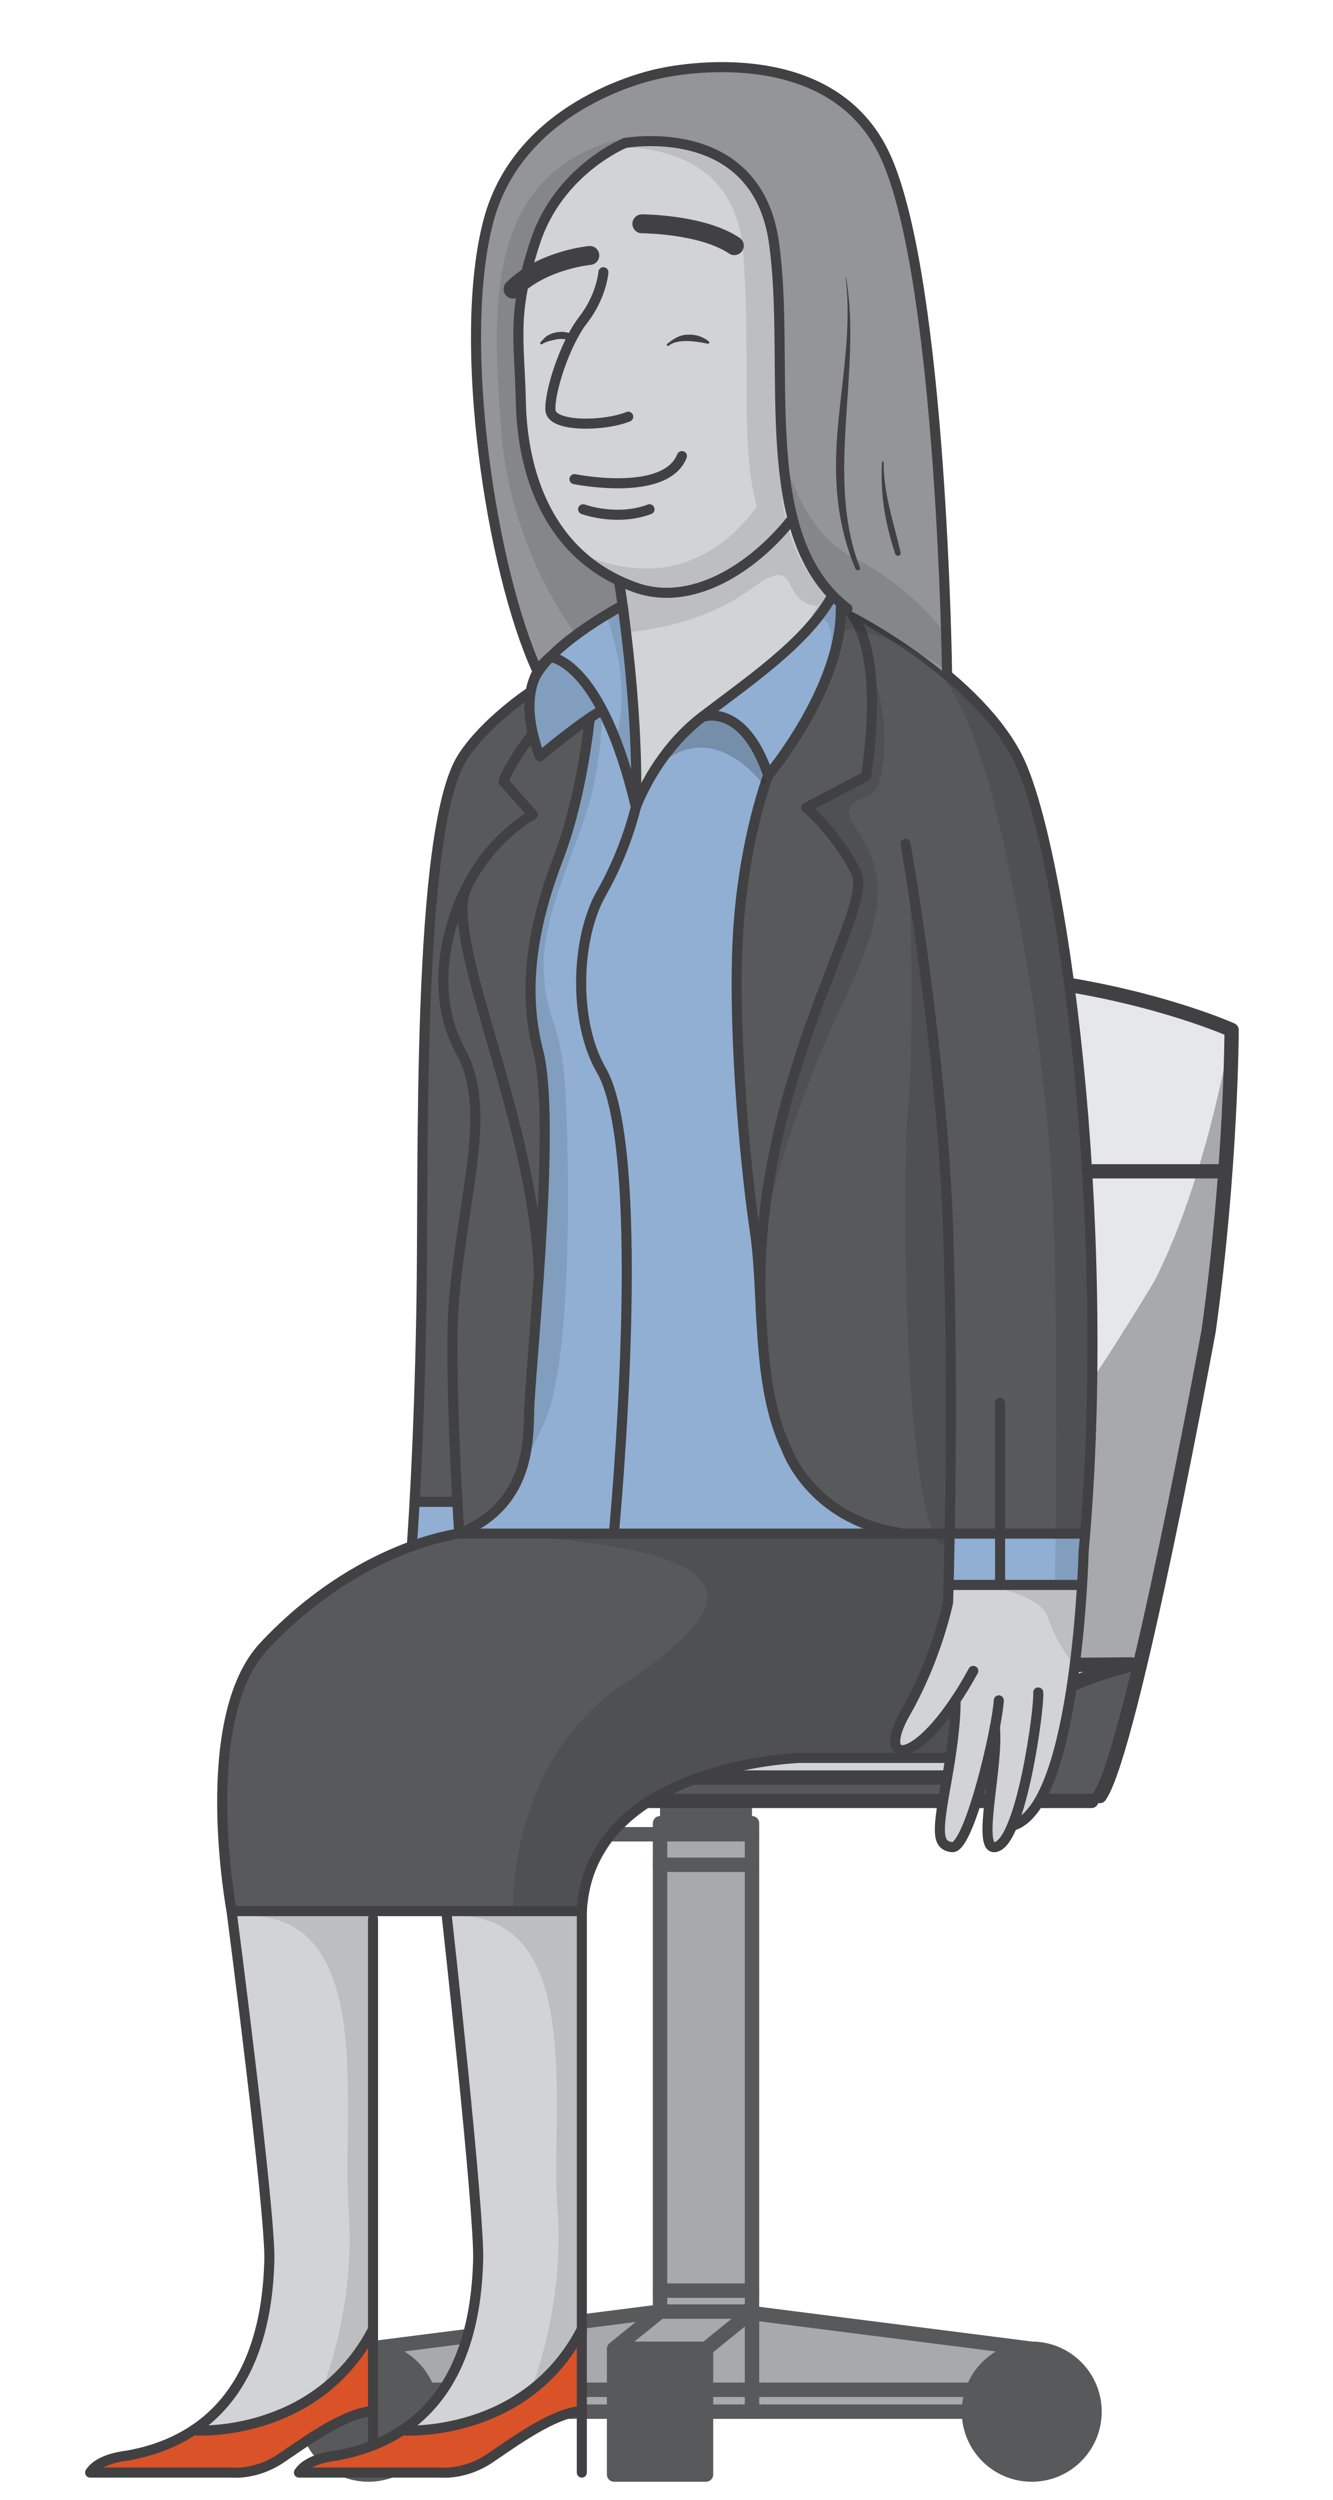
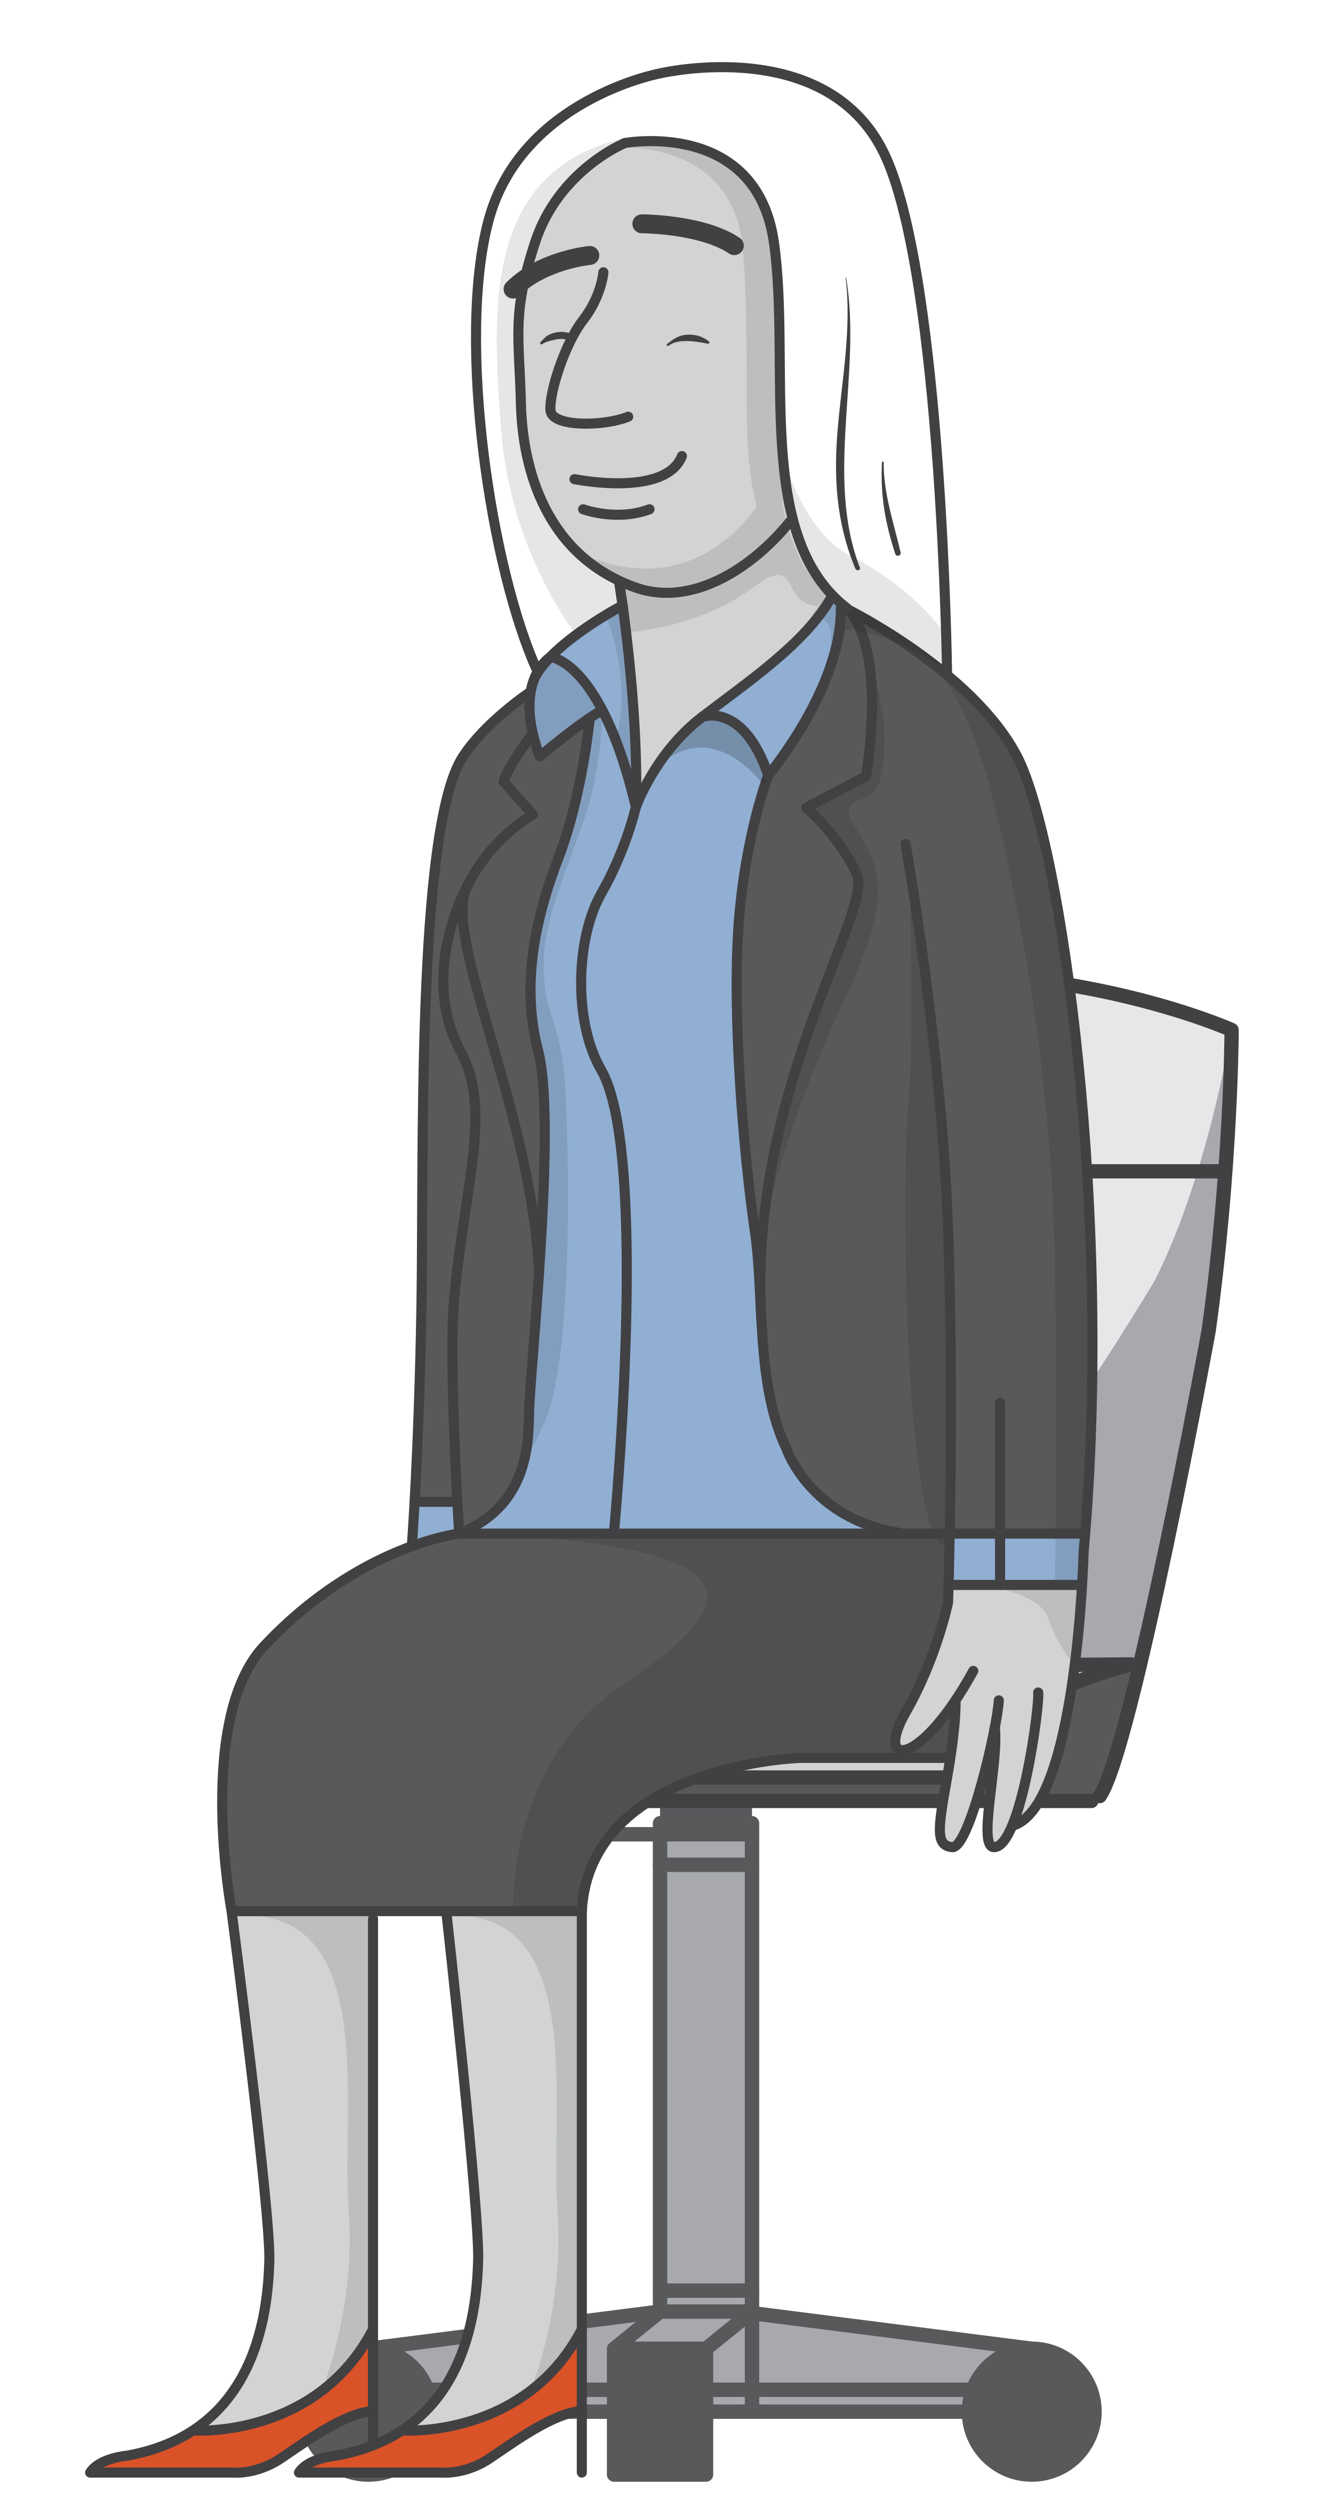
<svg xmlns="http://www.w3.org/2000/svg" width="280" height="525" viewBox="0 0 280 525">
  <title>character-6-sitting-blinking</title>
  <g fill="none" fill-rule="evenodd">
    <path d="M258.702 216.321s-.024 12.417-1.391 30.664l-1.277-.042H131.352l-1.222-.09c1.354-18.175 1.378-30.532 1.378-30.532 2.59-1.039 5.167-2 7.727-2.882 36.51-12.59 70.193-9.901 92.42-5.254 16.79 3.513 27.047 8.136 27.047 8.136zM256.034 247.047l1.277.09c-.713 20.55-17.426 104.262-27.09 130.776L119.165 314.98c4.747-33.014 6.909-43.466 9.53-67.932h127.34z" fill="#E6E7E8" />
    <path d="M204.345 501.91c1.864-5.032 6.702-8.617 12.373-8.617 5.85 0 10.814 3.82 12.534 9.097v8.225c-1.72 5.278-6.684 9.097-12.534 9.097-7.284 0-13.188-5.914-13.188-13.21 0-1.615.287-3.163.815-4.593" fill="#58595B" />
    <path d="M229.252 312.93v37.887H108.574c5.041-11.564 8.98-24.6 12.048-37.887h108.63z" fill="#E6E7E8" />
    <path d="M157.96 485.806l58.758 7.488c-5.67 0-10.509 3.583-12.373 8.615H157.96v-16.103zM157.96 501.91h46.385a13.247 13.247 0 0 0-.815 4.593h-45.57v-4.594z" fill="#A7A9AC" />
    <path fill="#A7A9AC" d="M148.305 506.503h9.656v-4.593h-9.656zM157.96 485.806v16.103h-9.655v-8.615l9.29-7.536zM157.96 481.087v4.4h-19.318v-4.4h.005zM157.96 391.646v89.44H138.643v-89.44H157.925zM157.96 385.24v6.406H138.643v-6.407h19.283z" />
    <path fill="#58595B" d="M157.96 378.238v7.001h-19.318v-7z" />
    <path fill="#A7A9AC" d="M157.596 485.758l-9.292 7.535H128.99l9.652-7.805h16.838z" />
    <path fill="#58595B" d="M148.304 506.503v13.21H128.99v-26.42h19.314v8.616zM101.782 378.238h56.779v-4.917h-56.779z" />
    <path d="M138.642 485.488l-9.652 7.805v8.616H89.775c-1.863-5.031-6.7-8.616-12.371-8.616l61.238-7.805zM128.99 501.91v4.593h-38.4c0-1.616-.287-3.164-.814-4.594h39.214z" fill="#A7A9AC" />
    <path fill="#58595B" d="M90.591 385.24v7.409H73.807v-7.41h10.718zM89.776 501.91c.527 1.429.815 2.977.815 4.593 0 7.295-5.904 13.209-13.188 13.209-7.283 0-13.187-5.914-13.187-13.21 0-7.295 5.904-13.209 13.187-13.209 5.67 0 10.509 3.585 12.373 8.616" />
    <path d="M245.303 264.48c-36.235 59.663-46.318 72.022-131.685 73.275l-5.044 13.062 123.56 26.554 23.12-99.886-9.951-13.005z" fill="#A7A9AC" />
    <path d="M235.947 279.507s13.833-14.952 22.755-63.186c0 0-1.39 48.122-4.826 63.19l-17.929-.004z" fill="#A7A9AC" />
    <path d="M90.591 506.503c0 7.295-5.904 13.21-13.187 13.21-7.284 0-13.188-5.915-13.188-13.21 0-7.295 5.904-13.21 13.188-13.21 7.283 0 13.187 5.915 13.187 13.21zM138.642 485.488h19.32V382.92h-19.32zM203.532 506.503c0 7.295 5.905 13.21 13.188 13.21s13.187-5.915 13.187-13.21c0-7.295-5.904-13.21-13.187-13.21-7.283 0-13.188 5.915-13.188 13.21zM216.72 493.293l-61.239-7.805M148.302 506.503h55.23M90.591 506.503h38.401M128.993 519.712h19.309v-26.418h-19.309zM128.993 493.293l9.65-7.805-61.24 7.805M148.302 493.293l9.625-7.805" stroke="#58595B" stroke-width="3.025" stroke-linecap="round" stroke-linejoin="round" />
    <path stroke="#58595B" stroke-width="3.025" stroke-linecap="round" stroke-linejoin="round" d="M157.927 385.242h-84.12v7.405H90.59v-7.405M138.647 391.647h19.28M138.647 481.085h19.315M89.77 501.909h39.223M157.962 485.488v21.015M148.304 501.909h56.05" />
    <path d="M131.352 246h124.684" stroke="#414042" stroke-width="3" stroke-linecap="round" stroke-linejoin="round" />
    <path d="M108.574 350.817h120.678c-22.587 7.205-30.164 22.504-30.164 22.504H48.031s11.39-22.504 35.367-22.504h25.176z" fill="#D1D3D4" />
    <path d="M238.451 349.695l-7.538 28.543H157.96v-4.917h41.127s7.577-15.299 30.164-22.504" fill="#58595B" />
    <path stroke="#414042" stroke-width="3" stroke-linecap="round" stroke-linejoin="round" d="M101.782 373.321v4.916h127.47M237.648 349.566l-154.25 1.25c-23.977 0-35.366 22.505-35.366 22.505h151.056s10.19-16.647 38.56-23.755z" />
    <path d="M230.999 377.221c6.763-9.723 22.88-97.713 22.88-97.713 4.77-34.36 4.825-63.187 4.825-63.187s-59.9-27.019-127.194 0c0 0 0 48.503-21.314 132.87" stroke="#414042" stroke-width="3" stroke-linecap="round" stroke-linejoin="round" />
    <g>
-       <path d="M199.491 322.095h-10.658v-.17c-18.767-3.013-23.683-17.746-23.683-17.746-4.018-8.445-4.805-18.815-5.313-28.672h.012c-2.263-46.868 23.693-84.133 20.098-91.97-3.643-7.948-10.594-13.908-10.594-13.908l12.581-6.631c4.198-28.423-3.615-34.78-4.006-35.08.464.226 10.795 5.387 20.696 13.574 5.826 4.817 11.503 10.681 14.94 17.212 9.246 17.557 19.95 94.503 14.368 163.434l-.508-.043h-27.933z" fill="#58595B" />
+       <path d="M199.491 322.095h-10.658v-.17c-18.767-3.013-23.683-17.746-23.683-17.746-4.018-8.445-4.805-18.815-5.313-28.672h.012c-2.263-46.868 23.693-84.133 20.098-91.97-3.643-7.948-10.594-13.908-10.594-13.908l12.581-6.631c4.198-28.423-3.615-34.78-4.006-35.08.464.226 10.795 5.387 20.696 13.574 5.826 4.817 11.503 10.681 14.94 17.212 9.246 17.557 19.95 94.503 14.368 163.434l-.508-.043z" fill="#58595B" />
      <path d="M227.424 322.095l.508.043a314.676 314.676 0 0 1-.317 3.786s-.064 2.728-.323 7.001l-.925-.053H210.07v-10.777h17.355z" fill="#90AFD3" />
      <path d="M212.728 383.146c-1.153 2.85-2.458 4.743-3.875 4.801-3.648.148.947-17.35.117-25.165-1.814 9.508-6.132 25.425-8.945 25.165-3.531-.333-3.014-3.797-1.147-14.277.286-1.593.524-3.057.729-4.394 1.338-8.748 1.094-12.163 1.094-12.163-9.478 14.161-16.36 12.86-10.493 2.585 6.618-11.59 8.94-23.177 8.94-23.177s.042-1.295.1-3.65h27.119l.925.054c-.872 14.462-3.943 46.599-14.167 50.38l-.397-.16z" fill="#D1D3D4" />
      <path d="M210.069 322.095v10.777H199.248c.069-2.496.159-6.192.243-10.777h10.578z" fill="#90AFD3" />
      <path d="M200.702 357.113s.243 3.415-1.095 12.162l-.486-.074h-31.164s-44.068 1.348-45.743 32.184H48.642s-7.532-40.39 6.841-55.69c11.356-12.093 23.05-18.064 31.021-20.961 6.043-2.2 9.95-2.639 9.95-2.639H199.49c-.084 4.585-.175 8.28-.243 10.777-.058 2.353-.1 3.649-.1 3.649s-2.321 11.586-8.94 23.178c-5.868 10.274 1.015 11.575 10.494-2.587" fill="#58595B" />
      <path d="M188.834 321.926v.169h-59.89s7.602-79.691-2.649-97.353c-5.958-10.264-5.297-27.816 0-37.086s7.285-18.212 7.285-18.212 3.97-11.258 13.903-18.873c0 0 .005 0 .01-.005.313-.111 8.696-3.035 13.893 12.247 0 0-4.879 12.591-6.248 31.464-1.37 18.878 1.036 48.095 3.457 64.572.735 5.02.941 10.746 1.242 16.658.508 9.857 1.295 20.227 5.313 28.672 0 0 4.916 14.733 23.684 17.747" fill="#90AFD3" />
      <path d="M177.103 127.103l-.492.618c.26 16.621-15.225 35.092-15.225 35.092-5.196-15.282-13.58-12.358-13.893-12.247 9.57-7.34 21.595-15.426 27.046-24.97l.074-.83a26.775 26.775 0 0 0 2.49 2.337" fill="#90AFD3" />
      <path d="M177.103 127.103c.291.243.587.476.893.708l-.084.095s.005.006.016.011c.391.302 8.204 6.658 4.006 35.08l-12.58 6.632s6.95 5.96 10.593 13.908c3.595 7.837-22.361 45.102-20.098 91.97h-.012c-.3-5.912-.507-11.639-1.242-16.658-2.421-16.476-4.826-45.694-3.457-64.572 1.37-18.873 6.248-31.464 6.248-31.464s15.485-18.47 15.225-35.092l.492-.618z" fill="#58595B" />
      <path d="M130.788 127.16c1.185 8.615 3.273 26.441 2.791 42.285-2.177-9.207-4.656-15.716-7.062-20.323-5.715-10.941-11.017-11.131-10.885-11.126 0 0-.037.021-.106.068 5.71-5.906 15.257-10.903 15.257-10.903h.005z" fill="#90AFD3" />
      <path d="M126.517 149.122c2.405 4.606 4.885 11.116 7.063 20.322 0 0-1.988 8.943-7.285 18.212-5.297 9.27-5.957 26.821 0 37.086 10.25 17.661 2.648 97.353 2.648 97.353h-32.49c15.929-6.456 14.396-21.348 14.766-27.483.317-5.297 1.22-15.588 1.987-26.99v-.005c1.2-17.82 2.067-38.365-.153-46.847-3.638-13.907-.661-27.815 4.303-40.729 4.97-12.913 6.534-29.285 6.534-29.285a36.257 36.257 0 0 1 2.627-1.634" fill="#90AFD3" />
      <path d="M123.89 150.756s-1.565 16.372-6.534 29.285c-4.964 12.914-7.94 26.822-4.303 40.73 2.22 8.481 1.353 29.026.153 46.846-1.137-33.109-20.337-70.68-15.178-81.283l.006-.004c5.175-10.593 13.887-15.23 13.887-15.23l-6.148-6.954c1.321-3.971 6.148-10.075 6.148-10.075h.006c.338 1.47.813 3.057 1.458 4.776 0 0 5.815-4.929 10.505-8.09" fill="#58595B" />
      <path d="M122.214 489.182v17.18c-5.974.392-14.13 6.447-19.37 9.963-5.233 3.512-10.181 2.967-10.181 2.967H62.795c1.95-3.077 7.808-3.553 7.808-3.553 2.85-.513 5.424-1.248 7.75-2.168a32.53 32.53 0 0 0 6.449-3.374l.169.259s25.412 1.57 37.243-21.274" fill="#D95228" />
      <path d="M122.214 401.384v87.798c-11.831 22.845-37.243 21.274-37.243 21.274l-.17-.26c13.84-9.354 15.342-26.656 15.633-35.334.344-10.153-6.592-72.484-6.592-72.484v-.994h28.372z" fill="#D1D3D4" />
      <path d="M112.979 141.02c1.02-1.802 2.188-2.702 2.542-2.95l.006-.005c.069-.048.105-.07.105-.07-.132-.004 5.17.186 10.885 11.128-.793.439-1.686.998-2.627 1.634-4.69 3.161-10.504 8.09-10.504 8.09a37.59 37.59 0 0 1-1.46-4.775c-.846-3.633-.85-6.526-.443-8.805.311-1.772.877-3.173 1.496-4.246" fill="#90AFD3" />
      <path d="M111.927 154.072h-.006s-4.826 6.102-6.148 10.074l6.148 6.953s-8.712 4.638-13.887 15.23l-.006.006c-.21.391-10.038 18.38-1.29 34.435 6.682 12.258.857 28.143-1.342 51.987-.899 9.683.085 31.586.676 42.659h-8.981c.476-8.609 1.121-22.791 1.432-40.845.53-30.67-1.131-100.315 8.628-115.544 4.769-7.44 14.327-13.76 14.327-13.76h.004c-.407 2.28-.401 5.172.445 8.805" fill="#58595B" />
      <path d="M98.029 186.334c-5.16 10.603 14.04 48.174 15.177 81.283v.006c-.767 11.401-1.67 21.69-1.987 26.99-.37 6.134 1.163 21.025-14.766 27.482 0 0-.164-2.607-.38-6.68-.593-11.072-1.576-32.975-.677-42.658 2.2-23.844 8.025-39.73 1.342-51.987-8.749-16.054 1.079-34.044 1.29-34.436" fill="#58595B" />
      <path d="M96.453 322.095s-3.906.439-9.949 2.64c0 0 .248-3.301.587-9.319h8.982c.217 4.072.38 6.679.38 6.679" fill="#90AFD3" />
      <path d="M78.352 489.182v17.18c-5.974.392-14.13 6.447-19.363 9.963-5.234 3.512-10.188 2.967-10.188 2.967H18.933c1.95-3.077 7.809-3.553 7.809-3.553 5.782-1.042 10.434-2.999 14.188-5.548l.18.265s25.417 1.57 37.242-21.274" fill="#D95228" />
      <path d="M78.352 401.94v87.242c-11.825 22.845-37.243 21.274-37.243 21.274l-.179-.264c13.856-9.387 15.373-26.758 15.642-35.33.323-10.158-7.93-73.478-7.93-73.478h29.71v.556z" fill="#D1D3D4" />
      <path d="M127.49 129.809s5.572 13.942 1.742 25.532l4.126 10.709-1.342-38.887-4.527 2.646zM115.805 137.535s-8.903 5.334-1.591 19.833l12.016-8.792s-4.162-9.942-10.425-11.04M136.078 163.073s7.626-13.244 13.63-13.33c6.003-.086 12.053 12.522 12.053 12.522l-1.138 2.958s-11.578-16.936-24.545-2.15" fill="#000" opacity=".1" />
      <path d="M126.23 148.576l-2.622 1.632s-2.083 16.194-5.47 26.305c-3.386 10.111-6.28 21.798-6.501 31.665-.223 9.867 3.016 19.742 2.674 23.213-.342 3.47-2.3 50.996-3.289 61.212a26.147 26.147 0 0 1-.582 3.442c.528 4.765-.568 9.795-2.6 14.213v.007a4.431 4.431 0 0 1-.072.634c1.378-1.925 3.478-5.431 6.444-11.82 6.078-13.098 5.375-54.06 4.568-69.749-.808-15.688-4.656-15.158-4.566-27.145.088-11.986 8.545-26.616 10.705-38.25s1.31-15.359 1.31-15.359M182.333 138.98s4.216 8.56 3.335 19.49c-.882 10.93-3.885 7.985-6.612 10.426-2.728 2.441 2.383 5.438 4.498 12.665 2.114 7.228.526 14.279-7.227 30.672-7.752 16.393-16.365 41.58-16.905 54.28 0 0 1.66-27.547 8.578-46.29 6.919-18.743 13.263-33.02 11.853-37.075-1.41-4.054-10.044-14.252-10.044-14.252l11.812-6.631s.892-17.994.712-23.284M200.23 357.81c-2.363 3.184-5.817 9.83-9.416 9.843-1.31.005-2.373-1.103-2.39-2.392-.046-3.343 2.042-6.135 3.683-8.88 2.108-3.527 4.392-7.306 4.774-11.48a2.41 2.41 0 0 1 .696-1.514c.358-2.054.88-4.04 1.362-5.758.163-.583.363-1.174.495-1.767l-.002-.226a46.992 46.992 0 0 0-.052-2.26c-.09-1.777-.258-3.55-.317-5.33-.065-1.999-.023-4.21.637-6.12l-.392.148h-98.364c60.002 3.082 54.98 14.896 30.133 31.554-24.846 16.657-23.309 47.754-23.309 47.754h14.446s-.653-4.921 9.914-19.954c10.566-15.031 53.135-12.226 61.99-12.226 1.766 0 3.611-.033 5.452-.163-.128-.651-.105-1.386.122-2.198.23-.818.395-1.643.537-2.469-.053-.82-.02-5.744 0-6.561" fill="#000" opacity=".1" />
      <path d="M93.842 402.378l28.372-.996v89.303s-4.62 7.646-10.819 11.466c0 0 7.285-17.115 5.686-38.267-1.599-21.152 6.398-63.257-23.24-61.506M49.98 402.378l28.374-.996v89.303s-4.62 7.646-10.82 11.466c0 0 7.285-17.115 5.686-38.267-1.599-21.152 6.398-63.257-23.24-61.506M190.959 183.986c.084.514 1.221 32.377-.188 48.242-1.41 15.864-.873 83.873 6.612 91.862l2.137.707s1.113-68.067-1.704-86.4c-2.816-18.333-6.857-54.411-6.857-54.411" fill="#000" opacity=".1" />
      <path d="M196.439 140.644s7.195 5.034 13.54 32.885c6.342 27.851 11.1 59.051 11.63 92.895.527 33.843 0 65.655 0 65.655h-22.243s18.366.974 20.656 7.496c2.29 6.522 5.855 10.383 5.855 10.383s2.454-30.099 2.492-30.65c.038-.55 2.17-48.922.347-64.917-1.822-15.994-4.526-61.293-9.821-77.232-5.297-15.94-6.132-26.401-22.456-36.515" fill="#000" opacity=".1" />
      <path d="M159.96 277.472c-3.104-47.788 23.628-85.987 19.987-93.935-3.641-7.947-10.593-13.907-10.593-13.907l12.579-6.632c4.303-29.149-4.02-35.091-4.02-35.091s26.238 12.915 35.652 30.795c9.415 17.882 20.34 97.353 14.05 167.22 0 0-1.25 52.487-14.491 57.383" stroke="#414042" stroke-width="2.115" stroke-linecap="round" stroke-linejoin="round" />
      <path d="M190.208 177.246s7.615 42.715 8.939 80.796c1.324 38.08 0 78.477 0 78.477s-2.319 11.589-8.939 23.179c-6.62 11.589 2.975 11.759 14.23-8.771" stroke="#414042" stroke-width="2.115" stroke-linecap="round" stroke-linejoin="round" />
      <path d="M200.701 357.115s.321 4.539-1.822 16.556c-1.868 10.477-2.386 13.944 1.145 14.275 3.53.33 9.447-24.871 9.779-30.831" stroke="#414042" stroke-width="2.115" stroke-linecap="round" stroke-linejoin="round" />
      <path d="M208.97 362.768c.833 7.809-3.762 25.329-.117 25.181 5.661-.229 9.556-29.841 9.225-32.49M210.07 294.615v38.257M122.214 519.294V401.382M41.11 510.456s25.415 1.572 37.244-21.274" stroke="#414042" stroke-width="2.115" stroke-linecap="round" stroke-linejoin="round" />
      <path d="M48.644 401.382s8.25 63.324 7.93 73.478c-.343 10.895-2.7 35.995-29.832 40.878 0 0-5.857.474-7.808 3.556H48.8s4.953.545 10.187-2.97c5.235-3.516 13.394-9.57 19.367-9.96M78.353 402.995v110.577M84.97 510.456s25.415 1.572 37.244-21.274" stroke="#414042" stroke-width="2.115" stroke-linecap="round" stroke-linejoin="round" />
      <path d="M93.842 402.378s6.934 62.328 6.593 72.482c-.372 11.034-2.7 35.995-29.833 40.877 0 0-5.857.475-7.808 3.557H92.66s4.953.544 10.186-2.97c5.236-3.516 13.395-9.57 19.368-9.96M130.016 121.954s4.224 25.635 3.561 47.49c0 0-1.985 8.94-7.282 18.212s-5.958 26.823 0 37.086c10.253 17.664 2.648 97.353 2.648 97.353" stroke="#414042" stroke-width="2.115" stroke-linecap="round" stroke-linejoin="round" />
      <path d="M174.539 125.594c-5.449 9.554-17.489 17.638-27.059 24.976-9.93 7.615-13.903 18.874-13.903 18.874-7.345-31.061-18.134-31.458-17.945-31.446 0 0-8.205 4.956-2.247 20.85 0 0 8.382-7.1 13.132-9.725" stroke="#414042" stroke-width="2.115" stroke-linecap="round" stroke-linejoin="round" />
      <path d="M147.48 150.57s8.607-3.331 13.904 12.242c0 0 15.484-18.47 15.227-35.09M161.384 162.812s-4.875 12.592-6.245 31.468c-1.37 18.874 1.034 48.093 3.455 64.57 1.966 13.384.131 31.814 6.554 45.328 0 0 4.917 14.734 23.683 17.748M111.923 154.074s-4.828 6.098-6.151 10.072l6.151 6.953s-8.713 4.636-13.887 15.232c-5.175 10.597 14.036 48.18 15.167 81.293" stroke="#414042" stroke-width="2.115" stroke-linecap="round" stroke-linejoin="round" />
      <path d="M96.455 322.094c15.928-6.458 14.395-21.35 14.761-27.483.81-13.576 5.48-59.934 1.838-73.842-3.641-13.907-.663-27.814 4.304-40.729 4.965-12.914 6.533-29.282 6.533-29.282" stroke="#414042" stroke-width="2.115" stroke-linecap="round" stroke-linejoin="round" />
      <path d="M227.422 322.094H96.456s-2.284-36.096-1.063-49.339c2.2-23.84 8.027-39.725 1.345-51.986-8.842-16.225 1.298-34.438 1.298-34.438M48.644 401.382h73.57M130.785 127.163s-14.233 7.45-18.337 14.897M96.455 322.094s-21.003 2.338-40.974 23.602c-14.371 15.3-6.837 55.686-6.837 55.686M199.121 369.203h-31.165s-44.064 1.346-45.742 32.179" stroke="#414042" stroke-width="2.115" stroke-linecap="round" stroke-linejoin="round" />
      <path d="M111.478 145.267s-9.558 6.32-14.324 13.76c-9.76 15.232-8.104 84.873-8.632 115.544-.53 30.671-2.02 50.16-2.02 50.16M87.088 315.416h8.985M199.251 332.871h27.114" stroke="#414042" stroke-width="2.115" stroke-linecap="round" stroke-linejoin="round" />
    </g>
    <g>
      <path d="M177.103 127.103l-.492.618c.26 16.621-15.225 35.092-15.225 35.092-5.196-15.282-13.58-12.358-13.893-12.247 9.57-7.34 21.595-15.426 27.046-24.97l.074-.83a26.775 26.775 0 0 0 2.49 2.337" fill="#90AFD3" />
      <path d="M147.483 150.571c-9.933 7.615-13.903 18.873-13.903 18.873.48-15.843-1.607-33.67-2.792-42.283-.454-3.268-.771-5.209-.771-5.209a35.564 35.564 0 0 0 3.563 1.465c11.704 4.11 24.429-4.019 32.485-14.024l.528-.138c1.576 5.987 4.066 11.301 8.02 15.51l-.074.83c-5.45 9.546-17.477 17.631-27.046 24.97-.004.006-.01.006-.01.006" fill="#D1D3D4" />
      <path d="M130.788 127.16c1.185 8.615 3.273 26.441 2.791 42.285-2.177-9.207-4.656-15.716-7.062-20.323-5.715-10.941-11.017-11.131-10.885-11.126 0 0-.037.021-.106.068 5.71-5.906 15.257-10.903 15.257-10.903h.005z" fill="#90AFD3" />
      <path d="M110.203 58.67c.519-2.29 1.232-4.833 2.19-7.768 4.963-15.236 18.866-20.862 18.866-20.862s27.643-5.114 31.312 20.91c2.553 18.12-.534 41.019 4.022 58.306l-.528.137c-8.056 10.005-20.781 18.133-32.485 14.024a35.564 35.564 0 0 1-3.563-1.465c-15.944-7.552-20.295-24.288-20.602-37.276-.27-11.226-1.4-16.414.788-26.007" fill="#D1D3D4" />
      <path d="M119.719 71.795c-.207 1.116-.63 2.047-1.179 2.622.37-.893.761-1.776 1.179-2.622" fill="#414042" />
      <path d="M112.979 141.02c1.02-1.802 2.188-2.702 2.542-2.95l.006-.005c.069-.048.105-.07.105-.07-.132-.004 5.17.186 10.885 11.128-.793.439-1.686.998-2.627 1.634-4.69 3.161-10.504 8.09-10.504 8.09a37.59 37.59 0 0 1-1.46-4.775c-.846-3.633-.85-6.526-.443-8.805.311-1.772.877-3.173 1.496-4.246" fill="#90AFD3" />
-       <path d="M112.9 140.973c-9.712-21.078-17.06-69.295-10.277-94.678 6.782-25.382 35.862-30.85 35.862-30.85s36.012-8.635 47.7 17.805c11.683 26.44 12.74 107.877 12.74 107.877l-.301.364c-9.902-8.185-20.231-13.346-20.696-13.574-.011-.005-.016-.01-.016-.01l.085-.096a26.92 26.92 0 0 1-3.384-3.046c-3.954-4.209-6.444-9.523-8.02-15.51-4.557-17.286-1.47-40.183-4.022-58.306-3.67-26.022-31.312-20.91-31.312-20.91s-13.903 5.628-18.867 20.862c-.957 2.935-1.67 5.479-2.189 7.77-2.188 9.592-1.057 14.779-.787 26.005.307 12.988 4.656 29.725 20.601 37.276 0 0 .317 1.94.772 5.209h-.006s-9.547 4.997-15.257 10.903l-.005.006c-.354.248-1.522 1.148-2.543 2.95l-.079-.047z" fill="#939598" />
      <path d="M127.49 129.809s5.572 13.942 1.742 25.532l4.126 10.709-1.342-38.887-4.527 2.646zM115.805 137.535s-8.903 5.334-1.591 19.833l12.016-8.792s-4.162-9.942-10.425-11.04M136.078 163.073s7.626-13.244 13.63-13.33c6.003-.086 12.053 12.522 12.053 12.522l-1.138 2.958s-11.578-16.936-24.545-2.15M130.868 121.115l.115 5.366-10.317 6.335s-13.487-17.052-15.397-42.53c-1.91-25.479-3.61-53.82 25.13-61.116 0 0-15.47 7.257-19.516 23.994-4.047 16.737-1.848 42.503 1.764 49.175 3.613 6.672 6.887 14.83 18.22 18.776" fill="#000" opacity=".1" />
      <path d="M164.294 105.153l.105-.124c2.113 9.766 5.676 15.471 7.639 18.029-2.175-2.212-6.033-7.455-7.744-17.905m14.61 11.742c-9.496-4.823-13.727-17.877-15.346-24.76-.41-6.878-.785-15.78-.725-24.781.128-18.981-1.884-44.103-35.964-36.256 0 0 27.305-3.57 29.215 21.694 1.748 23.12-.765 40.329 2.894 53.63-5.912 8.023-17.767 18.184-36.916 9.902 0 0 4.328 4.135 8.986 5.482l.567 11.01s14.916-.874 25.997-9.027c11.078-8.153 5.56 2.585 14.107 3.521l1.712-2.63.01.009-2.967 4.633c5.35.054 3.995 6.294 3.995 6.294 2.85-5.499 6.576-2.8 6.576-2.8 7.641 1 17.217 7.534 17.217 7.534v-7.534s-6.21-9.244-19.358-15.921" fill="#000" opacity=".1" />
      <path d="M131.26 30.039s-13.902 5.629-18.867 20.861c-4.966 15.232-3.31 19.868-2.98 33.775.331 13.906 5.296 32.118 24.165 38.742 11.707 4.109 24.432-4.019 32.486-14.023M130.016 121.954s4.224 25.635 3.561 47.49" stroke="#414042" stroke-width="2.115" stroke-linecap="round" stroke-linejoin="round" />
      <path d="M174.539 125.594c-5.449 9.554-17.489 17.638-27.059 24.976-9.93 7.615-13.903 18.874-13.903 18.874-7.345-31.061-18.134-31.458-17.945-31.446 0 0-8.205 4.956-2.247 20.85 0 0 8.382-7.1 13.132-9.725" stroke="#414042" stroke-width="2.115" stroke-linecap="round" stroke-linejoin="round" />
      <path d="M147.48 150.57s8.607-3.331 13.904 12.242c0 0 15.484-18.47 15.227-35.09M126.747 57.183s-.372 5.025-4.278 10.049c-3.906 5.024-7.163 15.445-6.837 18.98.325 3.536 11.301 3.35 16.324 1.303" stroke="#414042" stroke-width="2.115" stroke-linecap="round" stroke-linejoin="round" />
      <path d="M123.891 53.648s-9.98.93-16.119 7.07M134.823 47.005s12.554 0 19.423 4.588" stroke="#414042" stroke-width="3.973" stroke-linecap="round" stroke-linejoin="round" />
      <path d="M130.785 127.163s-14.233 7.45-18.337 14.897M131.26 30.039s27.64-5.111 31.31 20.908c3.668 26.019-4.297 61.888 15.425 76.864" stroke="#414042" stroke-width="2.115" stroke-linecap="round" stroke-linejoin="round" />
      <path d="M112.898 140.973c-9.713-21.075-17.057-69.295-10.274-94.678 6.782-25.383 35.86-30.847 35.86-30.847s36.015-8.638 47.7 17.803c11.685 26.44 12.742 107.876 12.742 107.876M120.675 100.63s19.083 3.908 22.563-4.838M122.492 106.957s7.057 2.605 13.94 0" stroke="#414042" stroke-width="2.115" stroke-linecap="round" stroke-linejoin="round" />
      <path d="M177.628 58.342c1.285 10.542-.739 21.072-1.65 31.558-.902 10.388-.343 19.852 3.708 29.559.233.56 1.158.33.931-.257-7.386-19.125.462-41.015-2.88-60.875-.01-.062-.116-.048-.109.015M185.252 97.12c-.34 6.939.66 12.614 2.79 19.194.233.72 1.31.429 1.135-.313-1.442-6.122-3.635-12.559-3.553-18.88.002-.24-.361-.238-.372 0M140.467 72.597c1.957-1.568 5.961-.871 8.197-.411.24.048.482-.261.261-.448-1.264-1.069-2.86-1.53-4.503-1.454-1.825.084-2.938.875-4.3 1.967-.246.197.102.541.345.346M113.868 72.288c.718-.528 2.007-.79 2.867-.98 1.083-.24 2.11-.157 3.097.353.804.416 1.447-.702.705-1.206-1.069-.725-2.382-.887-3.637-.66-.681.125-1.337.34-1.927.708-.595.37-.925.903-1.436 1.356-.23.202.079.615.33.43" fill="#414042" />
    </g>
  </g>
</svg>